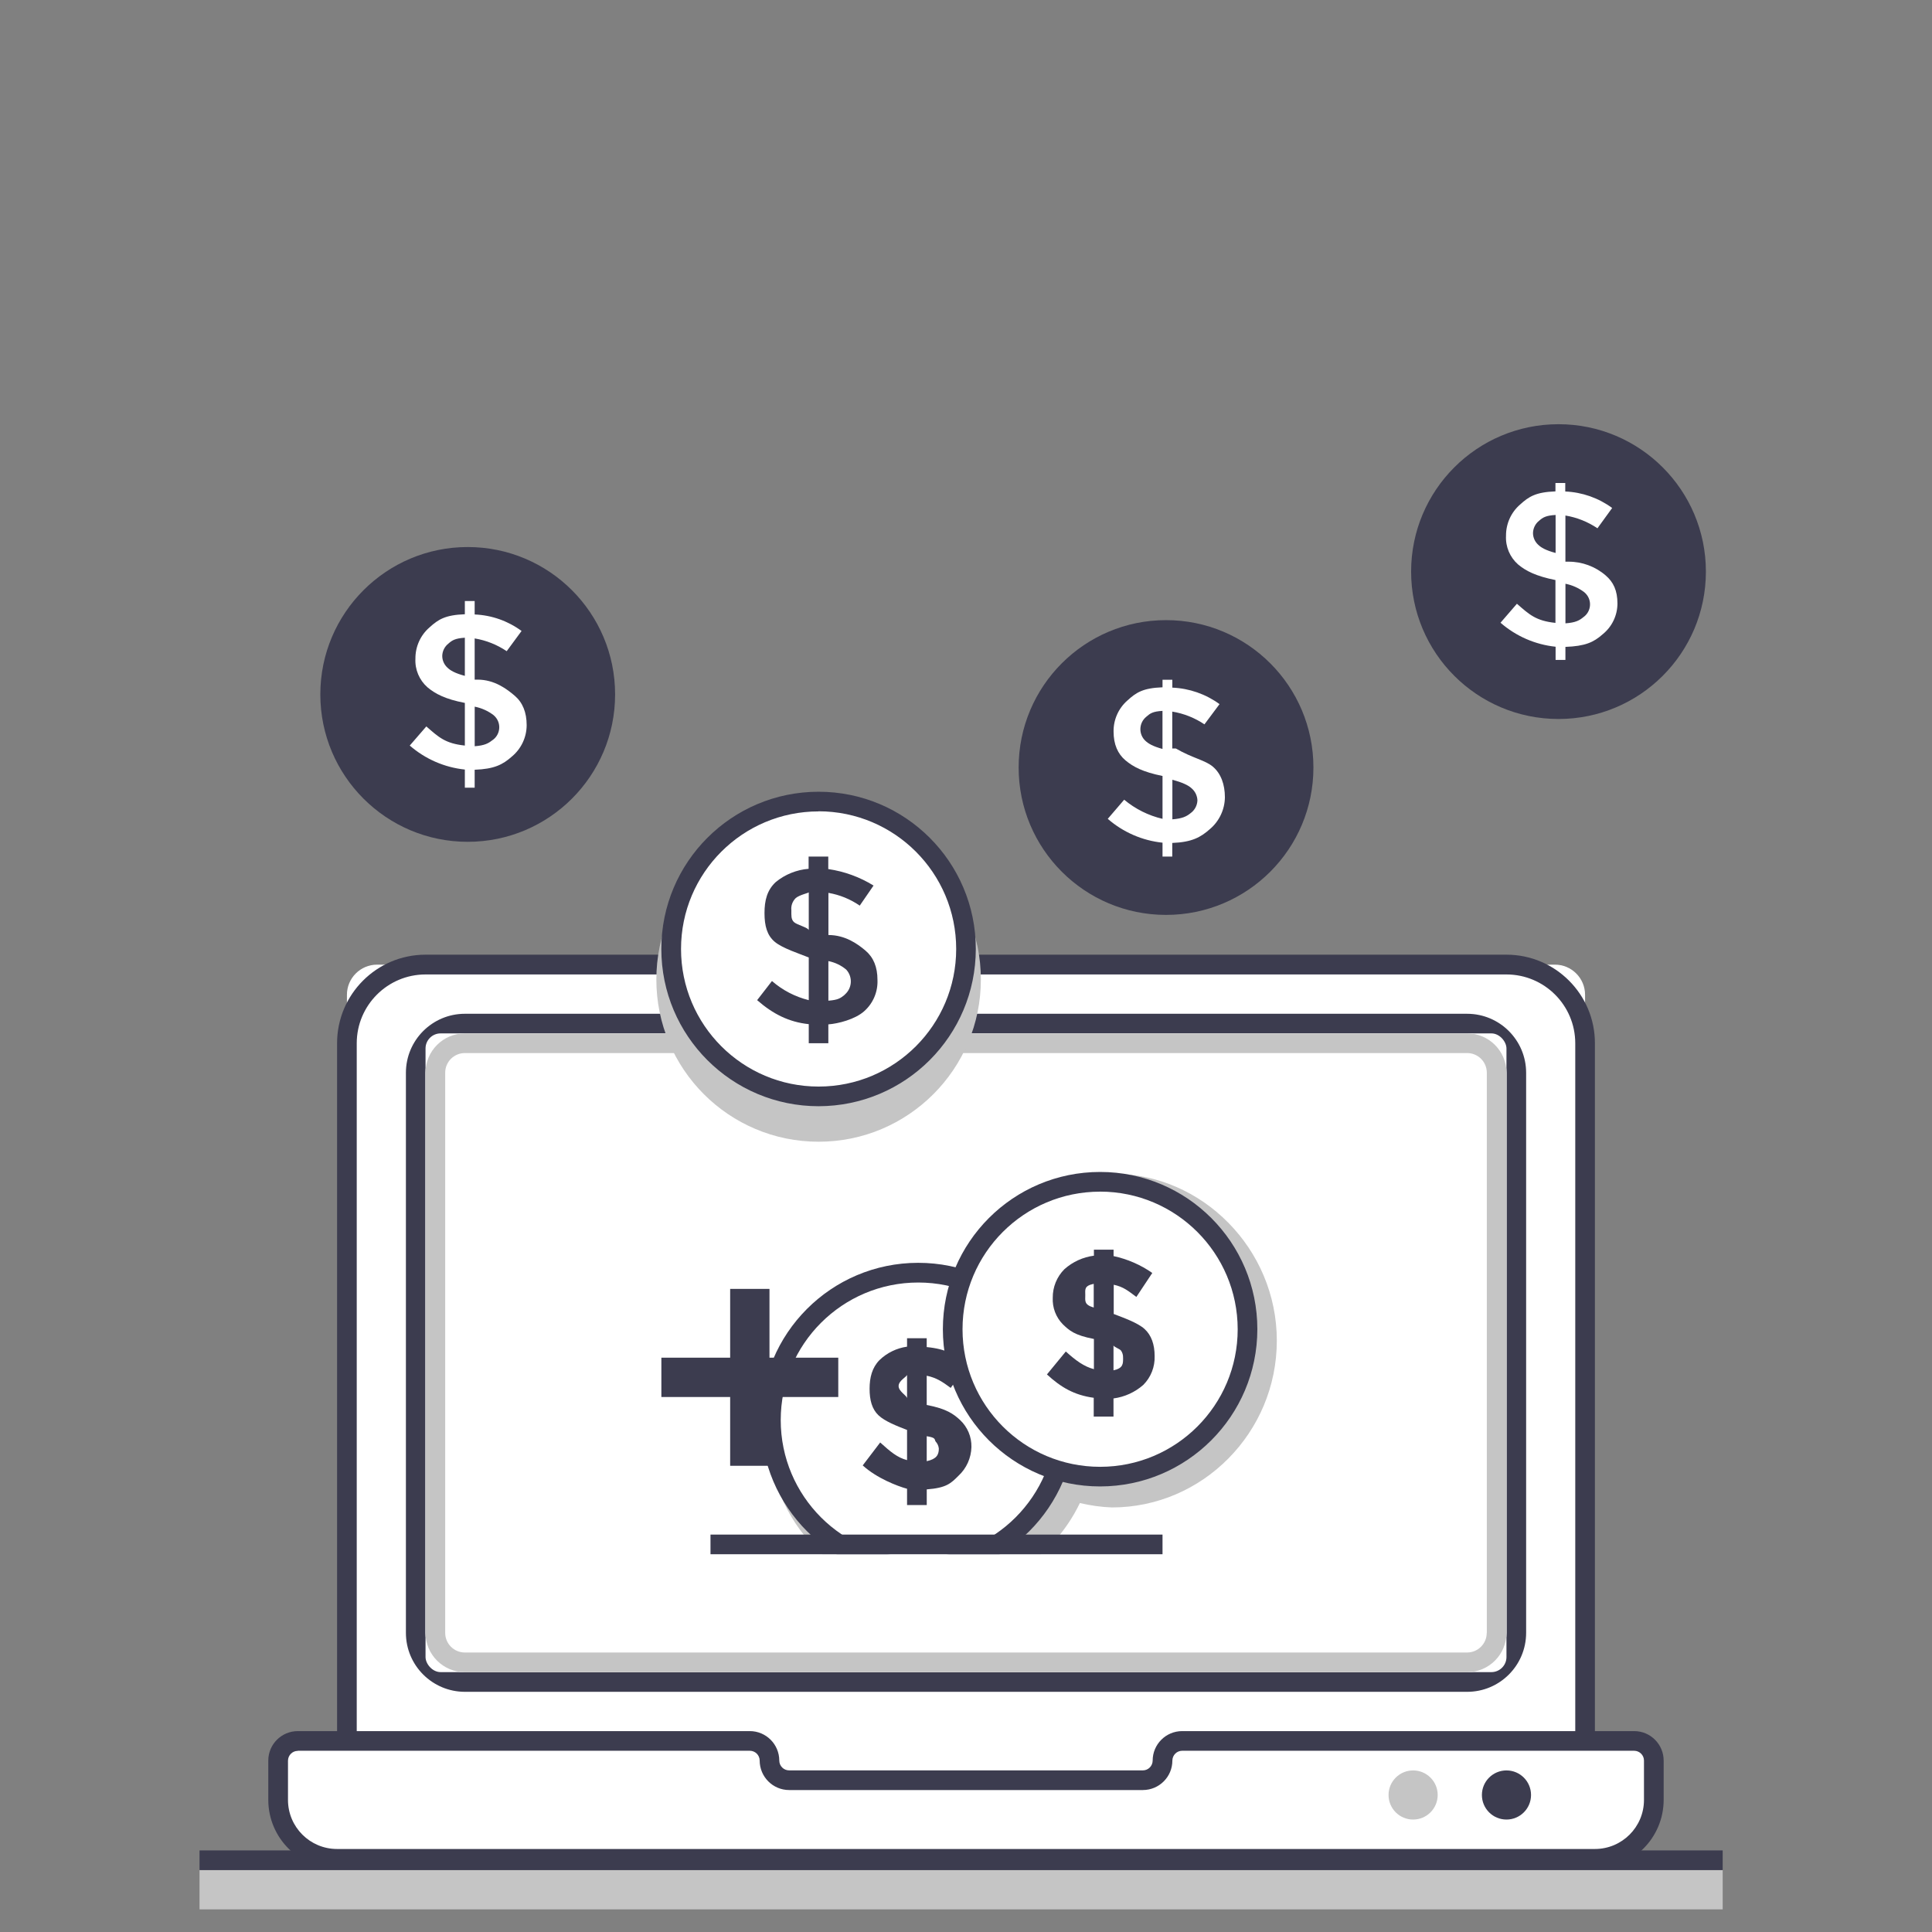
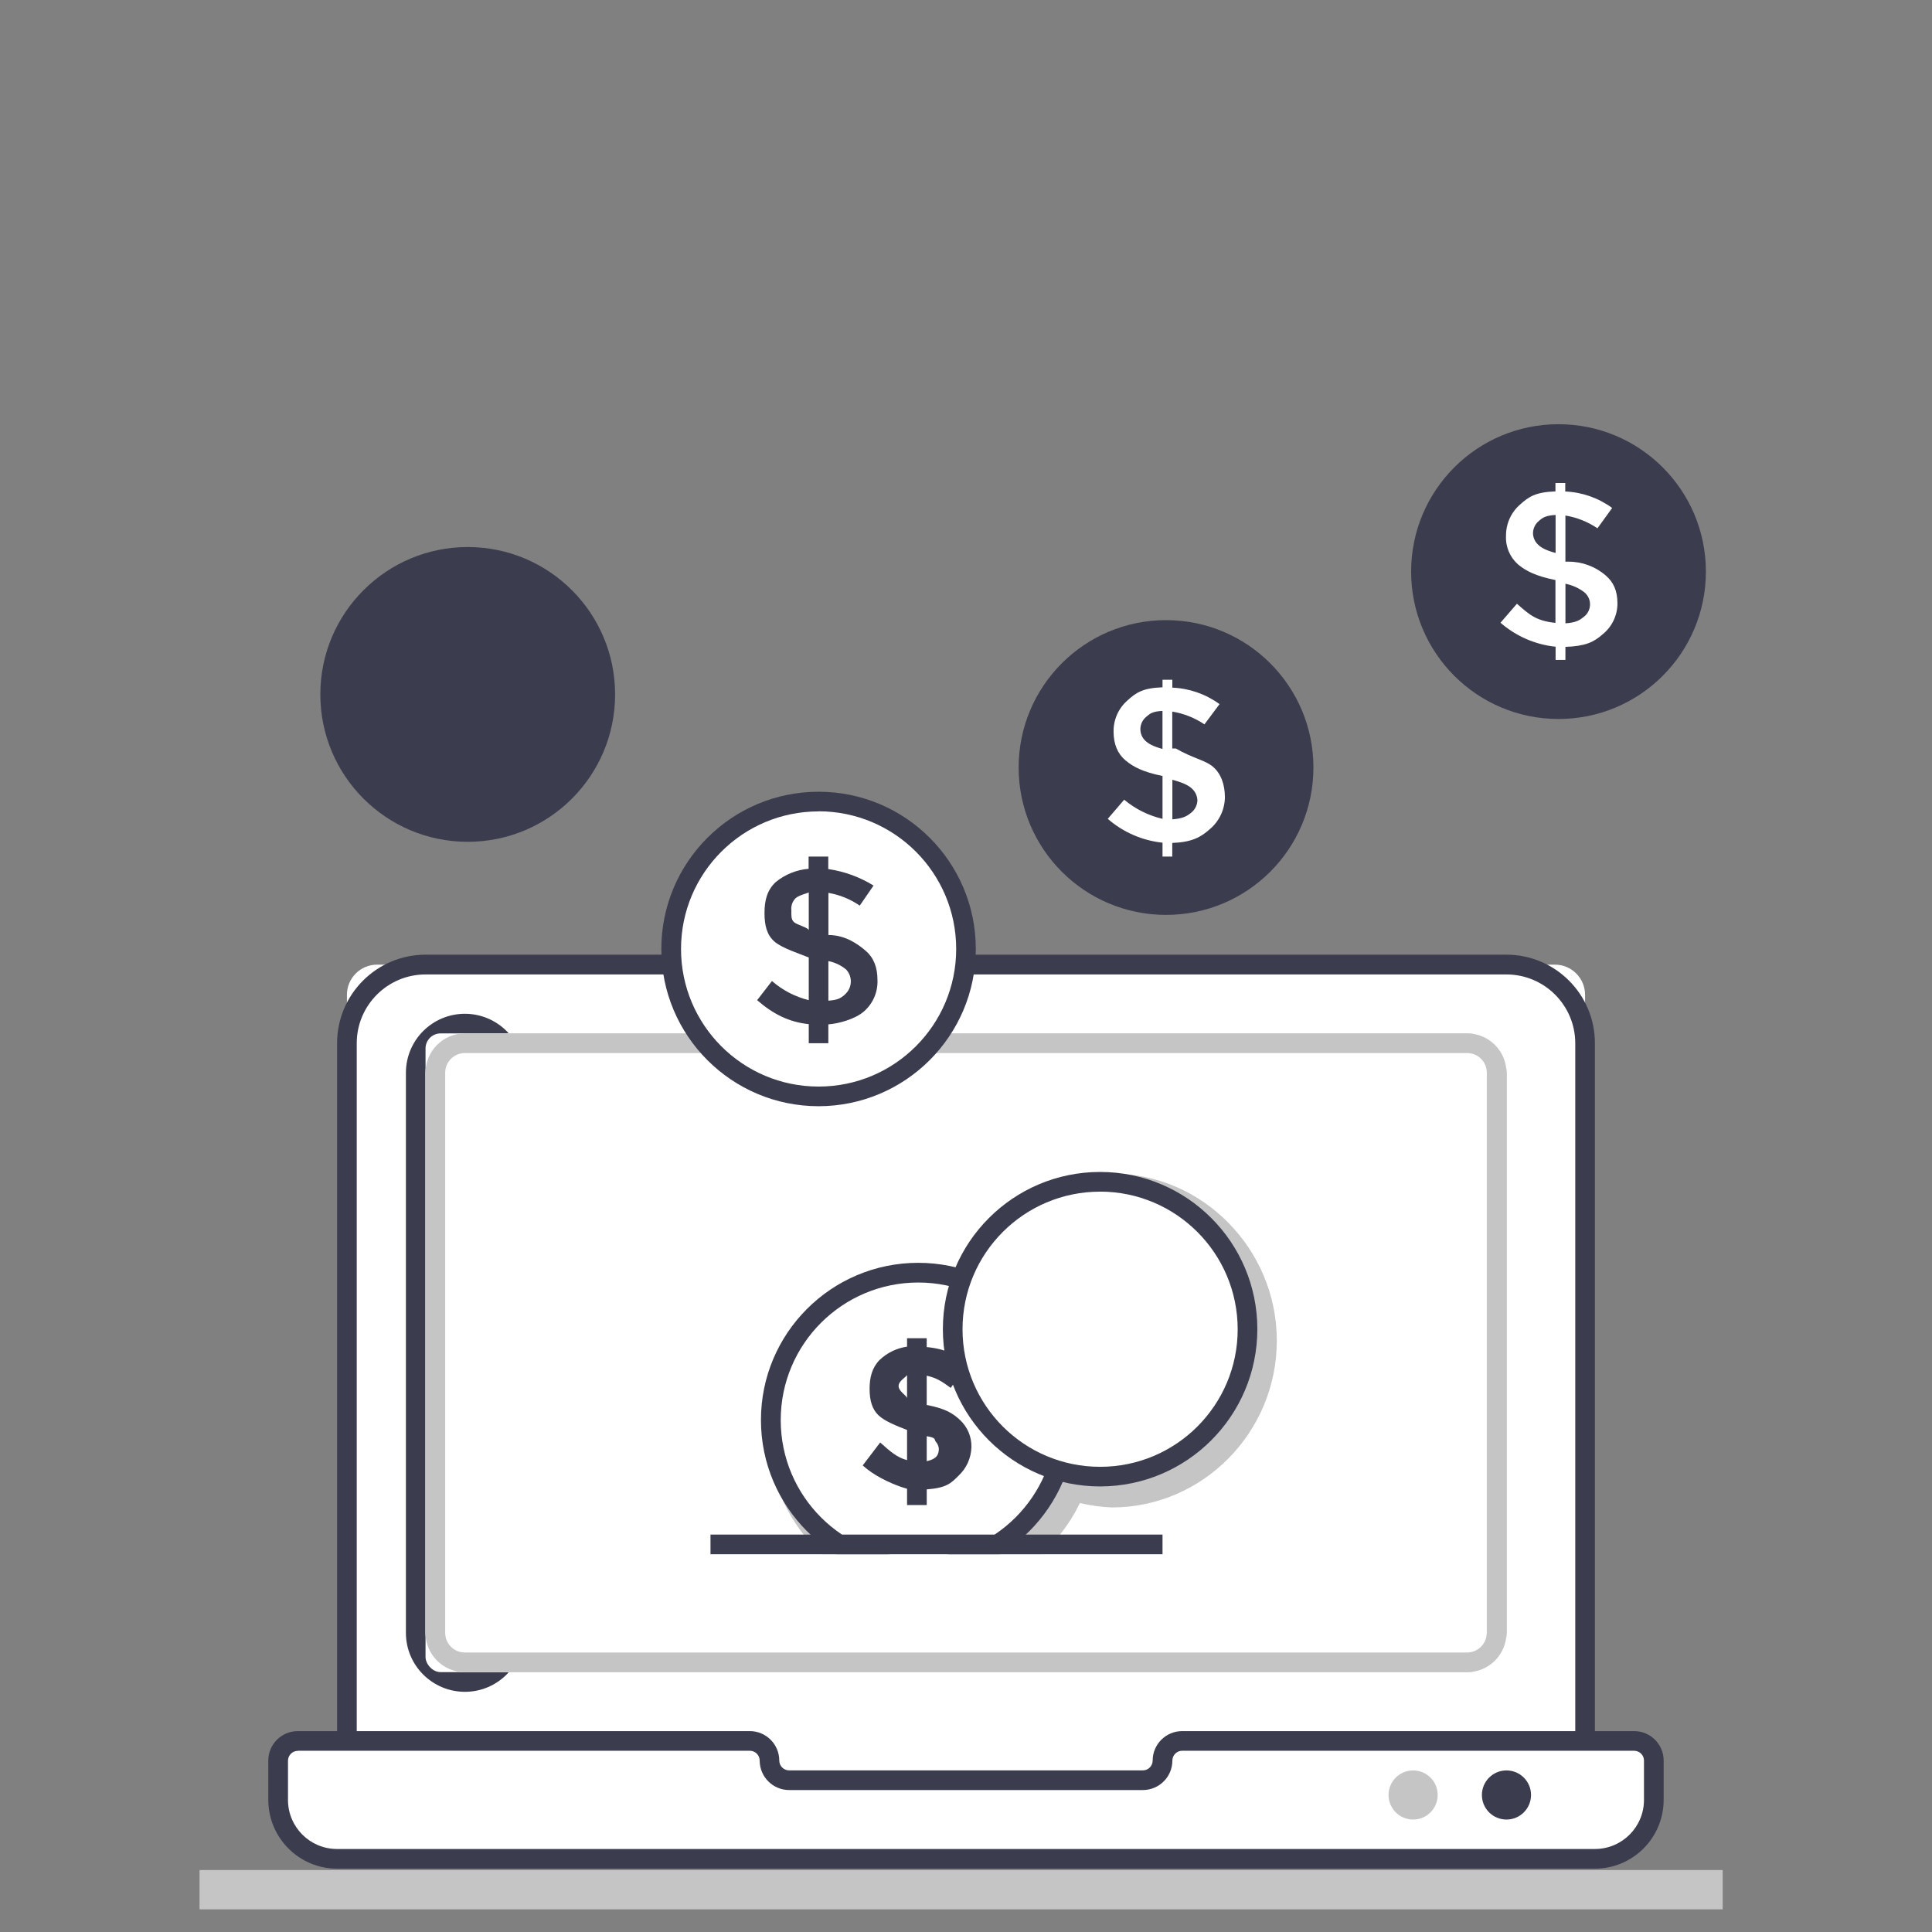
<svg xmlns="http://www.w3.org/2000/svg" id="Layer_1" version="1.1" viewBox="0 0 512 512">
  <rect x="0" y="0" width="512" height="512" fill="#808080" stroke="none" />
  <defs>
    <style>
      .st0 {
        fill: #fff;
      }

      .st1 {
        fill: #c5c5c5;
      }

      .st2 {
        fill: #3c3c4f;
      }
    </style>
  </defs>
  <g id="Online_Payment">
    <rect class="st1" x="52.88" y="495.58" width="403.65" height="10.42" />
-     <rect class="st2" x="52.88" y="490.38" width="403.65" height="5.21" />
    <path class="st0" d="M99.94,255.64h312.12c4.42,0,8,3.58,8,8h0v213.36H91.94v-213.36c0-4.42,3.58-8,8-8h0Z" />
    <path class="st2" d="M422.67,479.59H89.33v-203.12c0-12.95,10.49-23.46,23.44-23.47h286.46c12.94.01,23.43,10.5,23.44,23.44v203.15ZM94.54,474.39h322.92v-197.92c-.01-10.06-8.17-18.22-18.23-18.23H112.77c-10.06.01-18.22,8.17-18.23,18.23,0,0,0,197.92,0,197.92Z" />
    <rect class="st0" x="112.77" y="273.86" width="286.46" height="169.27" rx="4" ry="4" />
-     <path class="st2" d="M388.81,268.66H123.19c-8.63.01-15.61,7-15.62,15.63v148.43c0,8.63,7,15.62,15.63,15.63h265.61c8.63,0,15.62-6.99,15.63-15.62v-148.45c-.01-8.63-7-15.61-15.63-15.62ZM399.23,432.72c0,5.75-4.67,10.42-10.42,10.42H123.19c-5.75,0-10.42-4.67-10.42-10.42h0v-148.44c0-5.75,4.67-10.42,10.42-10.42h265.62c5.75,0,10.42,4.67,10.42,10.42h0v148.44Z" />
+     <path class="st2" d="M388.81,268.66H123.19c-8.63.01-15.61,7-15.62,15.63v148.43c0,8.63,7,15.62,15.63,15.63c8.63,0,15.62-6.99,15.63-15.62v-148.45c-.01-8.63-7-15.61-15.63-15.62ZM399.23,432.72c0,5.75-4.67,10.42-10.42,10.42H123.19c-5.75,0-10.42-4.67-10.42-10.42h0v-148.44c0-5.75,4.67-10.42,10.42-10.42h265.62c5.75,0,10.42,4.67,10.42,10.42h0v148.44Z" />
    <path class="st0" d="M308.08,466.57h0c0,2.88-2.33,5.21-5.21,5.21h-93.74c-2.88,0-5.21-2.33-5.21-5.21h0c0-2.88-2.33-5.21-5.21-5.21h-119.79c-2.88,0-5.21,2.33-5.21,5.21v10.43c0,8.63,7,15.63,15.63,15.63h333.33c8.63,0,15.62-7,15.62-15.63v-10.43c0-2.88-2.33-5.21-5.21-5.21h-119.79c-2.88,0-5.21,2.33-5.21,5.21h0Z" />
    <path class="st2" d="M422.67,495.22H89.33c-10.06-.01-18.21-8.16-18.23-18.22v-10.43c0-4.31,3.5-7.8,7.81-7.81h119.8c4.31,0,7.8,3.5,7.81,7.81,0,1.43,1.17,2.59,2.6,2.6h93.75c1.43,0,2.59-1.17,2.6-2.6,0-4.31,3.5-7.8,7.81-7.81h119.8c4.31,0,7.8,3.5,7.81,7.81v10.43c-.02,10.06-8.16,18.2-18.22,18.22ZM78.92,464c-1.43,0-2.59,1.17-2.6,2.6v10.4c0,7.18,5.82,13,13,13h333.35c7.18,0,13-5.82,13-13v-10.43c0-1.43-1.17-2.59-2.6-2.6h-119.78c-1.43,0-2.59,1.17-2.6,2.6,0,4.31-3.5,7.8-7.81,7.81h-93.75c-4.31,0-7.8-3.5-7.81-7.81,0-1.43-1.17-2.59-2.6-2.6h-119.8v.03Z" />
    <rect class="st0" x="112.77" y="273.86" width="286.46" height="169.27" rx="4" ry="4" />
    <path class="st1" d="M388.81,273.86H123.19c-5.75,0-10.42,4.67-10.42,10.42h0v148.44c0,5.75,4.67,10.42,10.42,10.42h265.62c5.75,0,10.42-4.67,10.42-10.42h0v-148.44c0-5.75-4.67-10.42-10.42-10.42h0ZM394,432.72c0,2.88-2.33,5.21-5.21,5.21H123.19c-2.88,0-5.21-2.33-5.21-5.21v-148.44c0-2.88,2.33-5.21,5.21-5.21h265.62c2.88,0,5.21,2.33,5.21,5.21v148.44h-.02Z" />
    <circle class="st2" cx="399.23" cy="475.69" r="6.51" />
    <circle class="st1" cx="374.49" cy="475.69" r="6.51" />
    <circle class="st2" cx="309.01" cy="203.4" r="39.06" />
    <path class="st0" d="M308.08,227v-3.68c-5.37-.56-10.44-2.77-14.51-6.32l4.35-5.07c2.94,2.46,6.42,4.2,10.16,5.07v-11.36c-5.21-1.05-7.78-2.43-9.82-4.14s-3.15-4.24-3.15-7.61c-.05-3.15,1.29-6.17,3.66-8.25,2.35-2.14,4.11-3.3,9.31-3.5v-2h2.6v2.09c4.51.19,8.86,1.71,12.51,4.37l-4,5.36c-2.57-1.73-5.48-2.88-8.53-3.38v9.78h.95c4.47,2.6,7.76,3.06,9.85,4.85s3.15,4.67,3.15,8.08c-.04,3.26-1.5,6.35-4,8.45-2.41,2.14-4.74,3.45-9.95,3.65v3.61h-2.6.02ZM303.79,189.94c-.99.8-1.56,1.99-1.58,3.26-.01,1.17.46,2.29,1.3,3.09.78.76,2,1.49,4.56,2.19v-10.09c-2.59.15-3.28.67-4.27,1.54h-.01ZM315.5,215.51c1.1-.79,1.77-2.03,1.83-3.38-.04-1.25-.61-2.43-1.57-3.24-.85-.8-2.47-1.55-5.07-2.25v10.49c2.6-.2,3.73-.74,4.82-1.63h-.01Z" />
    <circle class="st2" cx="123.95" cy="184.03" r="39.06" />
-     <path class="st0" d="M123.19,208.76v-4.82c-5.41-.57-10.5-2.79-14.6-6.36l4.39-5.07c3.26,2.84,5,4.53,10.21,5.07v-11.3c-5.21-1-7.87-2.43-9.91-4.14-2.17-1.91-3.35-4.72-3.19-7.61-.02-3.16,1.33-6.18,3.72-8.25,2.35-2.14,4.17-3.3,9.38-3.5v-3.5h2.6v3.56c4.49.18,8.81,1.71,12.43,4.37l-3.94,5.36c-2.55-1.72-5.45-2.88-8.49-3.38v10.92h.78c4.47,0,7.76,2.49,9.85,4.28s3.15,4.39,3.15,7.79c-.01,3.21-1.45,6.26-3.92,8.31-2.41,2.14-4.66,3.31-9.86,3.5v4.76h-2.6,0ZM118.82,170.57c-1,.79-1.59,1.99-1.62,3.26,0,1.17.5,2.29,1.36,3.09.78.76,2,1.49,4.63,2.19v-10.11c-2.61.18-3.38.69-4.37,1.57h0ZM130.53,196.14c1.88-1.31,2.35-3.91,1.03-5.79-.22-.31-.47-.59-.76-.83-1.47-1.12-3.18-1.89-5-2.25v10.49c2.6-.19,3.64-.76,4.72-1.63h0Z" />
-     <path class="st1" d="M216.94,216.57c-23.75,0-43,19.25-43,43s19.25,43,43,43,43-19.25,43-43h0c0-23.75-19.25-43-43-43h0Z" />
    <circle class="st0" cx="216.94" cy="251.5" r="39.06" />
    <path class="st2" d="M216.94,293.16c-23.01,0-41.67-18.65-41.68-41.66s18.65-41.67,41.66-41.68,41.67,18.65,41.68,41.66v.02c-.03,23-18.66,41.63-41.66,41.66ZM216.94,215.03c-20.14,0-36.46,16.32-36.46,36.46s16.32,36.46,36.46,36.46,36.45-16.32,36.46-36.45c0-20.14-16.32-36.48-36.46-36.5v.03Z" />
    <path class="st2" d="M214.33,276.47v-5.06c-5.21-.54-9.45-2.66-13.68-6.36l3.93-5.07c2.8,2.44,6.14,4.18,9.75,5.07v-11.31c-2.6-1.05-6.95-2.43-9-4.14s-2.73-4.24-2.73-7.61.68-6.11,3-8.25c2.47-2.02,5.51-3.24,8.69-3.5v-3.24h5.21v3.31c4.26.62,8.34,2.11,12,4.37l-3.66,5.32c-2.49-1.72-5.32-2.87-8.3-3.38v11.17h0c4.47,0,7.76,2.37,9.85,4.15s3.15,4.33,3.15,7.73c.14,3.17-1.16,6.23-3.54,8.33-2.41,2.14-6.88,3.28-9.48,3.47v5h-5.21.02ZM210.88,238c-.87.85-1.3,2.05-1.16,3.26,0,1.3-.11,2.33.67,3.09s3.94,1.49,3.94,2.19v-10.06c0,.16-2.46.67-3.45,1.52ZM223.88,263.57c1.93-1.66,2.14-4.58.48-6.5-.03-.04-.07-.08-.11-.12-1.36-1.14-2.98-1.91-4.72-2.25v10.49c2.62-.19,3.28-.7,4.37-1.6l-.02-.02Z" />
    <circle class="st2" cx="413.02" cy="151.48" r="39.06" />
    <path class="st0" d="M412.25,174.91v-3.52c-5.41-.57-10.5-2.79-14.6-6.36l4.35-5.03c3.26,2.84,5,4.53,10.21,5.07v-11.35c-5.21-1.05-7.87-2.43-9.91-4.14-2.17-1.91-3.35-4.72-3.19-7.61-.02-3.16,1.33-6.18,3.72-8.25,2.35-2.14,4.17-3.3,9.38-3.5v-2.22h2.6v2.25c4.49.19,8.81,1.71,12.43,4.37l-3.9,5.38c-2.55-1.72-5.45-2.88-8.49-3.38v12.23h.79c3.61-.02,7.11,1.27,9.85,3.62,2.1,1.79,3.15,4.06,3.15,7.47-.01,3.17-1.45,6.16-3.92,8.15-2.41,2.14-4.66,3.15-9.87,3.34v3.46h-2.6v.02ZM407.88,138c-1,.79-1.59,1.99-1.62,3.26,0,1.17.5,2.29,1.36,3.09.78.76,2,1.49,4.63,2.19v-10.07c-2.6.15-3.38.67-4.37,1.53ZM419.59,163.57c1.88-1.3,2.35-3.89,1.05-5.77-.22-.32-.48-.6-.78-.85-1.47-1.12-3.18-1.89-5-2.25v10.49c2.6-.19,3.64-.72,4.73-1.62Z" />
    <path class="st1" d="M246.91,422.92c-24,0-43.57-18.85-43.57-44.89h10c0,20.83,15.07,34.66,33.59,34.66,14.15.06,26.8-8.81,31.57-22.13l1.62-4.37,4.51,1.49c3.2,1.01,6.53,1.53,9.88,1.54,18.72-.09,33.85-15.28,33.88-34,0-18.74-15.08-34-33.31-34v-10.15c23.44,0,43.29,19.83,43.29,44.21s-19.69,44.21-43.71,44.21c-2.86-.11-5.7-.51-8.48-1.17-7.26,15.08-22.53,24.65-39.27,24.6Z" />
    <circle class="st0" cx="243.36" cy="376.34" r="39.06" transform="translate(-167.1 556.27) rotate(-80.78)" />
    <path class="st2" d="M243.36,418c-23.01.02-41.68-18.63-41.7-41.64s18.63-41.68,41.64-41.7c23.01-.02,41.68,18.63,41.7,41.64v.04c-.03,22.99-18.65,41.62-41.64,41.66ZM243.36,339.88c-20.14,0-36.46,16.32-36.46,36.46s16.32,36.46,36.46,36.46,36.46-16.32,36.46-36.46h0c-.02-20.13-16.33-36.44-36.46-36.46Z" />
    <path class="st2" d="M240.38,398.86v-4.32c-2.6-.72-8-2.78-11.75-6.19l4.63-6.08c2.7,2.44,4.52,4,7.12,4.68v-8c-2.6-1-5.89-2.27-7.59-3.9s-2.34-4-2.34-7,.66-5.59,2.6-7.59c2-1.94,4.57-3.19,7.33-3.58v-2.24h5.21v2.35c5.21.5,7.48,2,10.91,4.47l-4.55,6.35c-2.18-1.61-3.76-2.69-6.36-3.23v7.75c5.21,1,7.07,2.35,8.85,4,1.97,1.85,3.06,4.45,3,7.15-.07,2.9-1.31,5.65-3.44,7.62-2,2-3.19,3.21-8.4,3.6v4.16h-5.22ZM240.38,364.31c0,.54-2.24,1.52-2.24,3s2.24,2.53,2.24,3.28v-6.28ZM248.8,383.89c-.07-.7-.37-1.36-.85-1.88-.38-.5.24-1-2.36-1.4v6.62c2.6-.57,3.21-1.68,3.21-3.34h0Z" />
    <circle class="st0" cx="291.54" cy="352.25" r="39.06" />
    <path class="st2" d="M291.54,393.92c-23.01,0-41.67-18.66-41.67-41.67,0-23.01,18.66-41.67,41.67-41.67s41.67,18.66,41.67,41.67c-.02,23-18.67,41.65-41.67,41.67ZM291.54,315.8c-20.14,0-36.46,16.32-36.46,36.46s16.32,36.46,36.46,36.46,36.46-16.32,36.46-36.46h0c-.02-20.14-16.33-36.45-36.46-36.47h0Z" />
-     <path class="st2" d="M289.85,375.43v-5c-5.21-.72-8.69-2.78-12.4-6.19l5-6.08c2.7,2.44,4.85,4,7.45,4.68v-8c-5.21-1-6.55-2.27-8.25-3.9-1.82-1.86-2.78-4.4-2.66-7-.03-2.84,1.08-5.58,3.09-7.59,2.19-1.95,4.91-3.2,7.82-3.58v-1.59h5.21v1.7c3.68.79,7.17,2.31,10.26,4.47l-4.22,6.35c-2.18-1.61-3.43-2.69-6-3.23v7.75c2.6,1,6.42,2.35,8.2,4s2.64,4.07,2.64,7.15c.1,2.85-.98,5.61-2.99,7.63-2.22,1.96-4.97,3.21-7.91,3.6v4.81h-5.21l-.03.02ZM289.85,340.23c-2.6.54-2.24,1.52-2.24,3s-.37,2.53,2.24,3.28v-6.28ZM297.62,359.81c.04-.67-.15-1.33-.53-1.88-.38-.5-2-1-2-1.4v6.62c2.58-.58,2.54-1.69,2.54-3.34h-.01Z" />
    <rect class="st0" x="188.29" y="411.89" width="119.79" height="20.83" />
    <rect class="st2" x="188.29" y="406.68" width="119.79" height="5.21" />
-     <polygon class="st2" points="222.15 359.8 203.92 359.8 203.92 341.57 193.5 341.57 193.5 359.8 175.27 359.8 175.27 370.22 193.5 370.22 193.5 388.45 203.92 388.45 203.92 370.22 222.15 370.22 222.15 359.8" />
  </g>
</svg>